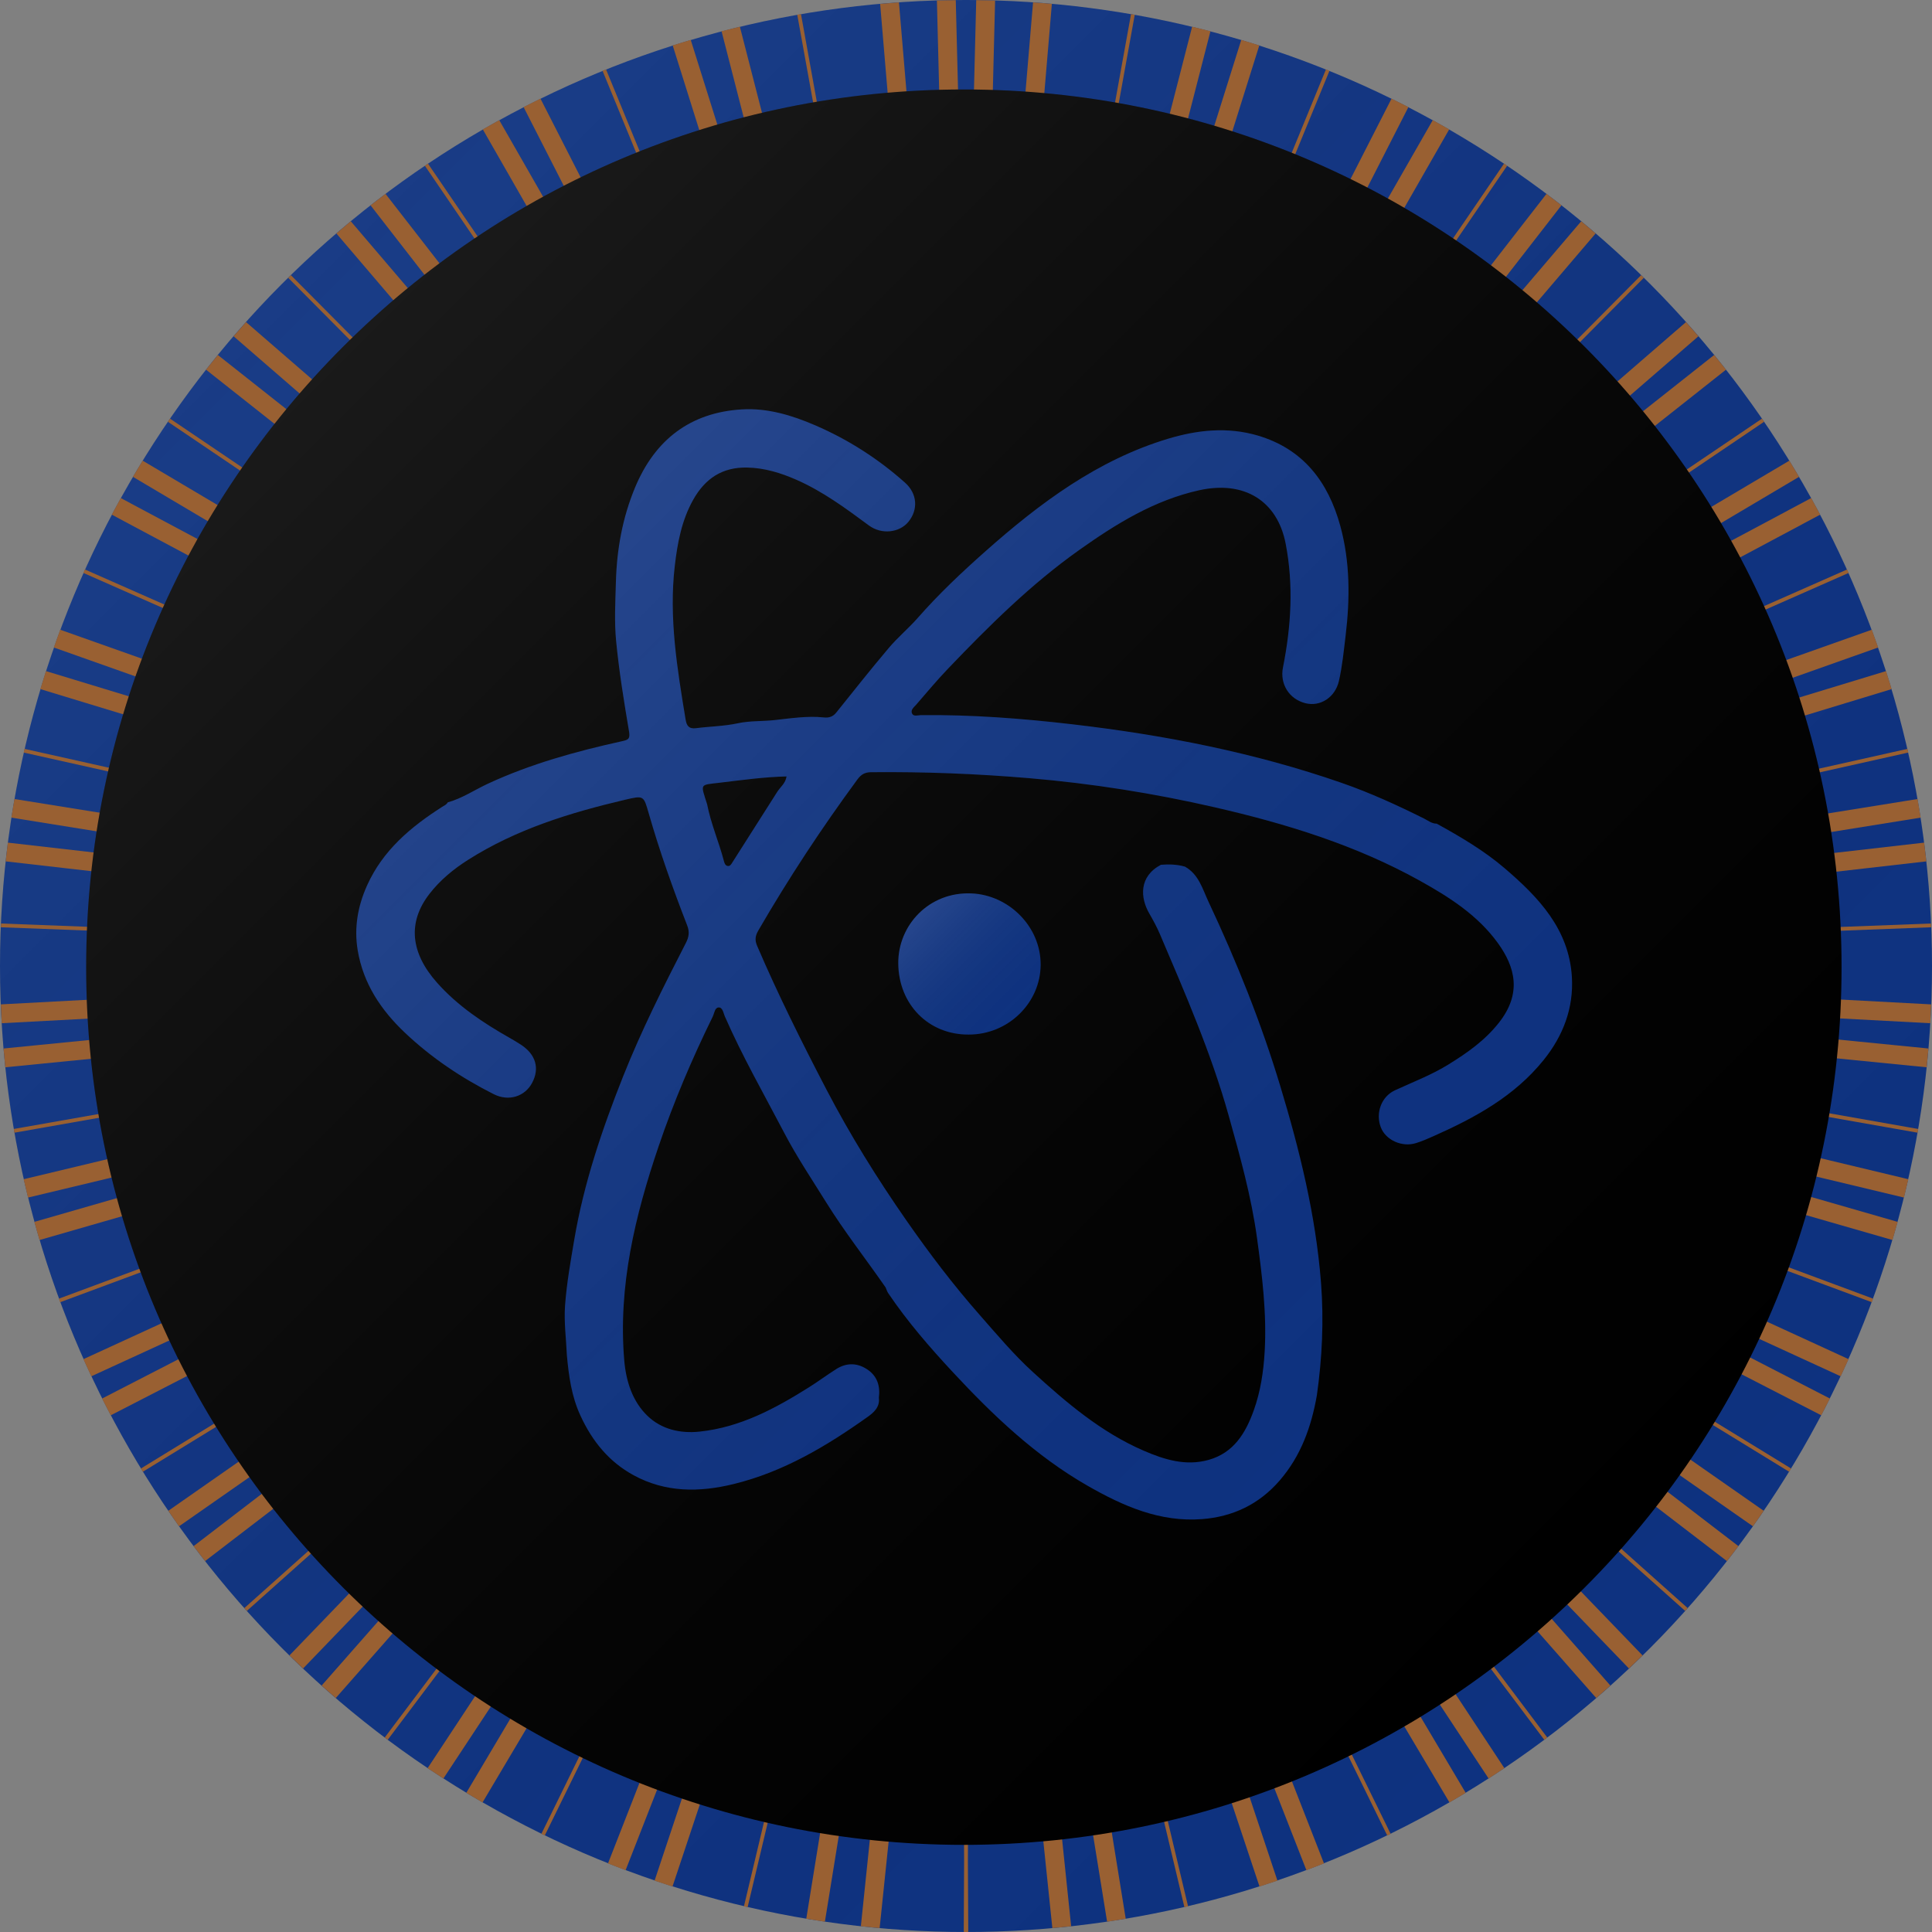
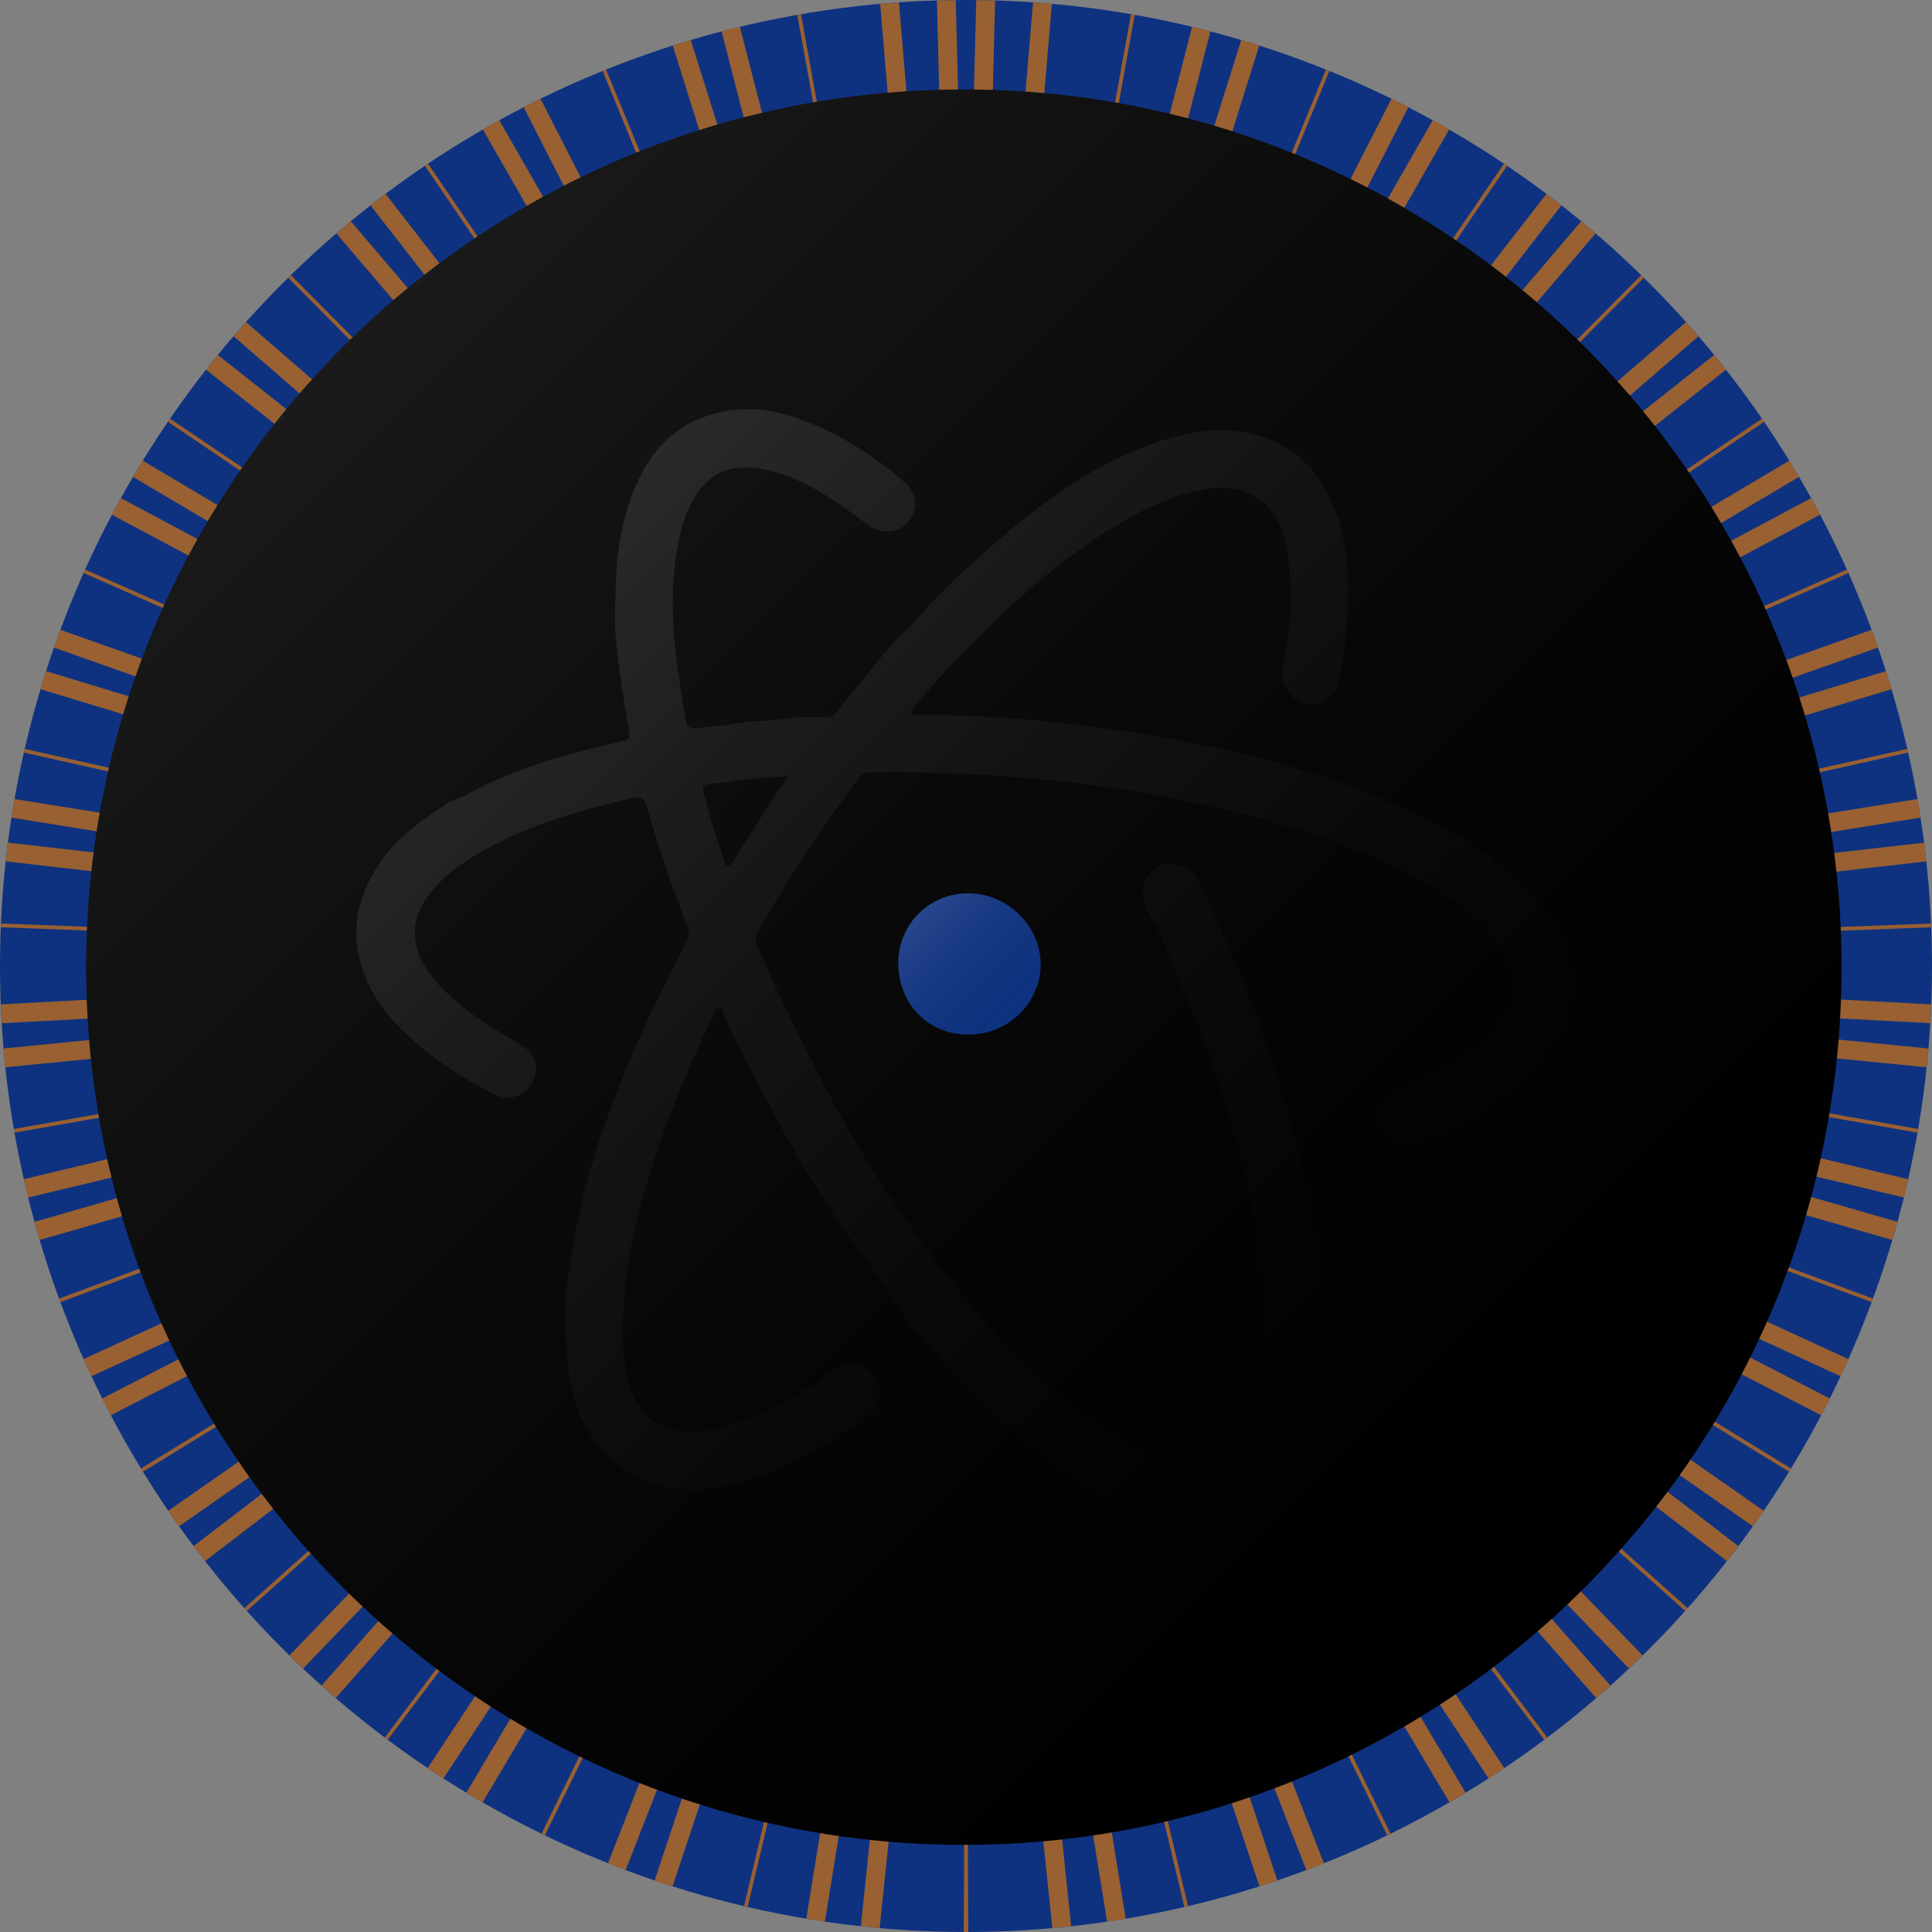
<svg xmlns="http://www.w3.org/2000/svg" version="1.0" x="0px" y="0px" viewBox="0 0 512 512" enable-background="new 0 0 512 512" xml:space="preserve">
  <rect x="0" y="0" width="512" height="512" fill="#808080" stroke="none" />
  <g id="Outer">
    <g id="Outer_Circle">
      <circle fill="#0E3280" cx="256" cy="256" r="256" />
    </g>
  </g>
  <g id="Layer_7">
    <g id="Outer_Circle_2_">
      <linearGradient id="SVGID_1_" gradientUnits="userSpaceOnUse" x1="74.981" y1="74.981" x2="437.02" y2="437.02">
        <stop offset="0" style="stop-color:#FFFFFF;stop-opacity:0.05" />
        <stop offset="1" style="stop-color:#333333;stop-opacity:0" />
      </linearGradient>
-       <circle fill="url(#SVGID_1_)" cx="256" cy="256" r="256" />
    </g>
  </g>
  <g id="Layer_4">
    <g>
      <g>
        <path fill="#996032" d="M78.656,344.072l-51.603,26.555c0.748,1.491,1.511,2.973,2.287,4.446l51.604-26.556L78.656,344.072z      M75.112,335.854l-53.006,24.337c0.68,1.523,1.378,3.035,2.087,4.543l53.005-24.337L75.112,335.854z M96.507,375.075     l-45.209,34.667c1.002,1.332,2.015,2.656,3.042,3.968l45.21-34.668L96.507,375.075z M91.493,367.638l-46.905,32.745     c0.941,1.376,1.888,2.748,2.855,4.104l46.912-32.75L91.493,367.638z M70.715,323.7l-55.126,20.466     c0.115,0.313,0.239,0.622,0.355,0.935l55.118-20.463L70.715,323.7z M86.426,359.087l-49.094,30.09     c0.174,0.285,0.355,0.565,0.53,0.85l49.086-30.086L86.426,359.087z M60.314,271.983l-59.375,5.88     c0.141,1.663,0.287,3.325,0.459,4.979l59.408-5.883L60.314,271.983z M228.136,510.485c1.654,0.179,3.314,0.338,4.977,0.485     l6.136-59.034l-4.974-0.518L228.136,510.485z M62.296,288.852L3.647,299.19c0.056,0.328,0.106,0.659,0.163,0.986l58.66-10.341     L62.296,288.852z M65.945,307.448L9.097,323.811c0.441,1.609,0.898,3.212,1.369,4.809l56.861-16.366L65.945,307.448z      M63.988,298.687L6.271,312.505c0.367,1.629,0.755,3.249,1.153,4.865l57.729-13.82L63.988,298.687z M197.15,505.191     c0.325,0.077,0.646,0.162,0.971,0.237l13.608-57.183l-0.973-0.232L197.15,505.191z M182.181,439.983l-21.058,53.848     c1.546,0.617,3.103,1.214,4.664,1.802l21.05-53.829L182.181,439.983z M173.465,498.398c1.576,0.536,3.162,1.048,4.751,1.555     l18.386-55.177l-4.743-1.58L173.465,498.398z M59.85,247.002l-59.589-2.264c-0.015,0.333-0.025,0.666-0.038,0.999l59.589,2.264     L59.85,247.002z M213.668,508.496c1.642,0.273,3.287,0.535,4.939,0.777l9.444-58.384l-4.936-0.799L213.668,508.496z      M168.668,434.563l-25.197,51.426c0.299,0.147,0.596,0.3,0.896,0.445l25.2-51.432L168.668,434.563z M115.874,398.063     l-39.166,40.644c1.189,1.167,2.387,2.327,3.599,3.471l39.167-40.646L115.874,398.063z M122.481,404.353l-37.254,42.346     c1.241,1.112,2.488,2.219,3.75,3.307l37.257-42.35L122.481,404.353z M107.012,388.428l-42.257,37.729     c0.222,0.249,0.441,0.5,0.664,0.748l42.26-37.73L107.012,388.428z M135.907,415.346l-33.957,45.121     c0.266,0.201,0.527,0.408,0.793,0.608l33.962-45.128L135.907,415.346z M152.588,426.263l-29.018,48.861     c1.425,0.863,2.861,1.709,4.304,2.545l29.013-48.854L152.588,426.263z M144.509,421.306l-31.184,47.274     c1.383,0.93,2.775,1.846,4.177,2.749l31.18-47.27L144.509,421.306z M59.82,263l-59.6,3.171c0.065,1.669,0.143,3.334,0.24,4.994     l59.625-3.173L59.82,263z M159.701,79.683l-27.398-47.85c-1.459,0.807-2.914,1.62-4.355,2.455l27.415,47.879L159.701,79.683z      M181.812,70.044l-21.21-51.663c-0.309,0.124-0.617,0.252-0.925,0.378l21.21,51.665L181.812,70.044z M168.387,75.442     l-25.162-49.31c-1.497,0.736-2.989,1.479-4.469,2.243l25.177,49.339L168.387,75.442z M135.81,94.675l-33.645-43.306     c-1.332,1.002-2.657,2.014-3.968,3.042l33.665,43.331L135.81,94.675z M144.376,88.735l-30.958-45.376     c-0.277,0.186-0.555,0.37-0.831,0.557l30.962,45.383L144.376,88.735z M210.181,61.973L196.073,7.071     c-1.623,0.389-3.242,0.785-4.853,1.205l14.119,54.94L210.181,61.973z M233.245,1.018l4.833,57.233l4.982-0.421L238.23,0.625     C236.564,0.739,234.903,0.872,233.245,1.018z M248.29,0.125l1.447,57.485l4.998-0.126l-1.446-57.45     C251.62,0.052,249.952,0.076,248.29,0.125z M128.568,100.373L92.956,58.631c-1.285,1.063-2.555,2.142-3.818,3.229l35.626,41.758     L128.568,100.373z M199.938,64.333L183.05,10.564c-1.6,0.475-3.194,0.961-4.781,1.466l16.898,53.801L199.938,64.333z      M222.429,59.929L212.266,3.736c-0.329,0.057-0.659,0.106-0.987,0.164l10.167,56.207L222.429,59.929z M115.882,111.986     L77.088,72.923c-0.238,0.233-0.479,0.465-0.716,0.699l38.8,39.069L115.882,111.986z M75.222,174.175l-52.726-23.259     c-0.137,0.304-0.265,0.612-0.401,0.916l52.723,23.258L75.222,174.175z M70.792,186.312L15.95,166.884     c-0.58,1.561-1.138,3.131-1.688,4.707l54.86,19.434L70.792,186.312z M68.133,194.869l-55.964-17.025     c-0.508,1.585-0.999,3.178-1.476,4.777l55.985,17.032L68.133,194.869z M64.072,211.325L6.496,198.458     c-0.074,0.324-0.139,0.652-0.212,0.977l57.57,12.866L64.072,211.325z M62.334,221.15l-58.511-9.403     c-0.286,1.64-0.563,3.282-0.817,4.933l58.536,9.407L62.334,221.15z M91.585,142.406l-46.529-31.462     c-0.189,0.274-0.382,0.546-0.57,0.822l46.539,31.469L91.585,142.406z M107.037,121.601L65.193,85.35     c-1.111,1.242-2.216,2.489-3.304,3.753l41.875,36.277L107.037,121.601z M82.274,158.815L32.008,131.99     c-0.809,1.457-1.602,2.922-2.382,4.396l50.294,26.839L82.274,158.815z M101.362,128.576L57.726,94.07     c-1.055,1.29-2.106,2.583-3.136,3.895l43.67,34.533L101.362,128.576z M86.503,150.937l-48.704-28.862     c-0.873,1.419-1.728,2.85-2.574,4.287l48.729,28.876L86.503,150.937z M61.128,230.06L2.07,223.305     c-0.21,1.65-0.392,3.308-0.57,4.968l59.06,6.754L61.128,230.06z M368.451,89.299l30.963-45.383     c-0.276-0.187-0.555-0.371-0.831-0.557l-30.958,45.376L368.451,89.299z M375.294,415.947l33.962,45.128     c0.267-0.2,0.527-0.407,0.793-0.608l-33.956-45.121L375.294,415.947z M412.45,379.042l45.21,34.668     c1.027-1.312,2.04-2.636,3.042-3.968l-45.209-34.667L412.45,379.042z M392.527,401.531l39.167,40.646     c1.212-1.144,2.409-2.304,3.599-3.471l-39.166-40.644L392.527,401.531z M363.318,424.06l31.181,47.27     c1.401-0.903,2.795-1.819,4.177-2.749l-31.184-47.274L363.318,424.06z M404.323,389.174l42.26,37.73     c0.223-0.248,0.441-0.499,0.663-0.748l-42.257-37.729L404.323,389.174z M385.766,407.655l37.258,42.35     c1.263-1.088,2.509-2.194,3.75-3.307l-37.254-42.346L385.766,407.655z M315.398,444.776l18.386,55.177     c1.59-0.507,3.177-1.019,4.753-1.555l-18.395-55.202L315.398,444.776z M355.114,428.815l29.013,48.854     c1.443-0.836,2.88-1.682,4.304-2.545l-29.018-48.861L355.114,428.815z M300.271,448.246l13.608,57.183     c0.325-0.075,0.646-0.16,0.972-0.237l-13.607-57.178L300.271,448.246z M283.949,450.89l9.444,58.384     c1.652-0.242,3.297-0.504,4.938-0.777l-9.447-58.405L283.949,450.89z M325.163,441.804l21.05,53.829     c1.561-0.588,3.117-1.185,4.664-1.802l-21.058-53.848L325.163,441.804z M342.434,435.002l25.2,51.432     c0.3-0.146,0.597-0.298,0.896-0.445l-25.197-51.426L342.434,435.002z M451.195,276.96l59.407,5.883     c0.173-1.654,0.318-3.316,0.46-4.979l-59.375-5.88L451.195,276.96z M449.531,289.836l58.66,10.341     c0.057-0.328,0.107-0.658,0.163-0.986l-58.649-10.339L449.531,289.836z M446.848,303.55l57.729,13.821     c0.397-1.617,0.785-3.237,1.152-4.866l-57.718-13.818L446.848,303.55z M452.181,263l-0.266,4.992l59.626,3.173     c0.097-1.66,0.175-3.325,0.24-4.994L452.181,263z M452.188,248.001l59.59-2.264c-0.013-0.333-0.023-0.667-0.038-0.999     l-59.589,2.264L452.188,248.001z M417.646,371.737l46.911,32.75c0.967-1.356,1.914-2.729,2.855-4.104l-46.905-32.746     L417.646,371.737z M431.057,348.518l51.603,26.556c0.776-1.474,1.539-2.955,2.287-4.445l-51.603-26.556L431.057,348.518z      M425.052,359.94l49.087,30.086c0.175-0.284,0.355-0.564,0.53-0.85l-49.094-30.09L425.052,359.94z M434.803,340.397     l53.005,24.337c0.708-1.508,1.407-3.02,2.087-4.543l-53.006-24.337L434.803,340.397z M440.938,324.638l55.118,20.463     c0.116-0.313,0.24-0.621,0.355-0.935L441.285,323.7L440.938,324.638z M444.673,312.253l56.861,16.366     c0.472-1.597,0.928-3.199,1.369-4.809l-56.848-16.362L444.673,312.253z M331.114,70.424l21.21-51.665     c-0.309-0.125-0.616-0.254-0.926-0.378l-21.21,51.663L331.114,70.424z M432.08,163.226l50.294-26.84     c-0.78-1.474-1.573-2.939-2.382-4.396l-50.266,26.825L432.08,163.226z M428.046,155.239l48.729-28.876     c-0.846-1.438-1.701-2.868-2.574-4.287l-48.704,28.862L428.046,155.239z M413.74,132.498l43.67-34.533     c-1.029-1.311-2.081-2.604-3.136-3.895l-43.636,34.506L413.74,132.498z M437.182,175.09l52.723-23.258     c-0.136-0.304-0.264-0.613-0.4-0.917l-52.727,23.259L437.182,175.09z M420.977,143.234l46.538-31.469     c-0.188-0.275-0.381-0.547-0.569-0.822l-46.529,31.462L420.977,143.234z M408.237,125.38l41.875-36.277     c-1.088-1.264-2.192-2.511-3.304-3.753l-41.845,36.251L408.237,125.38z M442.878,191.024l54.86-19.434     c-0.55-1.575-1.108-3.146-1.688-4.707l-54.842,19.428L442.878,191.024z M272.751,451.937l6.136,59.034     c1.663-0.147,3.322-0.307,4.977-0.485l-6.14-59.066L272.751,451.937z M451.441,235.027l59.061-6.754     c-0.179-1.66-0.36-3.318-0.57-4.968l-59.059,6.754L451.441,235.027z M448.148,212.3l57.569-12.866     c-0.073-0.325-0.139-0.652-0.213-0.977l-57.575,12.868L448.148,212.3z M445.323,199.652l55.985-17.032     c-0.478-1.599-0.968-3.191-1.476-4.777l-55.965,17.025L445.323,199.652z M450.46,226.087l58.535-9.407     c-0.255-1.65-0.531-3.293-0.817-4.933l-58.511,9.403L450.46,226.087z M396.828,112.691l38.8-39.069     c-0.237-0.234-0.477-0.465-0.716-0.698l-38.793,39.063L396.828,112.691z M320.781,8.276c-1.61-0.42-3.229-0.816-4.853-1.205     L301.82,61.973l4.842,1.244L320.781,8.276z M257.266,57.484l4.998,0.126l1.446-57.485c-1.662-0.049-3.329-0.074-4.999-0.091     L257.266,57.484z M278.755,1.018c-1.658-0.146-3.318-0.279-4.985-0.394l-4.831,57.206l4.982,0.421L278.755,1.018z      M316.833,65.831l16.898-53.801c-1.586-0.505-3.181-0.991-4.78-1.465l-16.888,53.768L316.833,65.831z M300.721,3.9     c-0.327-0.058-0.658-0.107-0.986-0.164l-10.164,56.193l0.984,0.178L300.721,3.9z M256.295,452.499v-0.004L256,452.497     l-0.294-0.002v0.004l-0.411,0.002l0.206,40.647l-0.095,18.844c0.199,0.001,0.396,0.008,0.595,0.008s0.396-0.007,0.596-0.008     l-0.096-18.863l0.205-40.628L256.295,452.499z M387.237,103.618l35.626-41.758c-1.263-1.087-2.533-2.166-3.818-3.229     l-35.612,41.742L387.237,103.618z M380.139,97.742l33.665-43.331c-1.312-1.028-2.637-2.04-3.969-3.042L376.19,94.675     L380.139,97.742z M348.067,77.715l25.177-49.34c-1.479-0.764-2.972-1.506-4.469-2.242l-25.161,49.31L348.067,77.715z      M356.638,82.167l27.415-47.879c-1.441-0.835-2.896-1.648-4.356-2.456l-27.398,47.851L356.638,82.167z" />
      </g>
    </g>
  </g>
  <g id="Inner">
    <g id="Inner_Circle">
      <path d="M488.034,256.309c0,128.453-104.146,232.599-232.602,232.599S22.834,384.762,22.834,256.309    c0-128.456,104.143-232.599,232.599-232.599C383.89,23.709,488.034,127.853,488.034,256.309z" />
    </g>
  </g>
  <g id="Inner_Overlay">
    <g id="Inner_Circle_1_" opacity="0.5">
      <linearGradient id="SVGID_2_" gradientUnits="userSpaceOnUse" x1="90.964" y1="91.838" x2="419.905" y2="420.779">
        <stop offset="0" style="stop-color:#FFFFFF;stop-opacity:0.2" />
        <stop offset="1" style="stop-color:#333333;stop-opacity:0" />
      </linearGradient>
      <path fill="url(#SVGID_2_)" d="M488.034,256.309c0,128.453-104.146,232.599-232.602,232.599S22.834,384.762,22.834,256.309    c0-128.456,104.143-232.599,232.599-232.599C383.89,23.709,488.034,127.853,488.034,256.309z" />
    </g>
  </g>
  <g id="Icon">
    <g id="Inner_Logo">
      <g>
        <path fill="#0E3280" d="M256.715,274.169c-10.639,0.077-18.575-7.993-18.664-18.856c-0.082-10.125,8.139-19.026,19.396-18.551     c9.911,0.417,18.399,8.823,18.338,18.934C275.718,265.865,267.112,274.204,256.715,274.169z" />
-         <path fill="#0E3280" d="M416.563,258.87c-0.772-12.634-8.819-21.071-17.74-28.714c-5.484-4.703-11.743-8.388-18.08-11.877     c-1.297,0.013-2.27-0.814-3.334-1.345c-7.104-3.545-14.314-6.839-21.823-9.451c-23.188-8.066-47.133-12.718-71.439-15.543     c-13.31-1.547-26.681-2.573-40.107-2.421c-0.799,0.01-1.913,0.438-2.332-0.416c-0.478-0.967,0.515-1.695,1.101-2.37     c2.769-3.186,5.47-6.438,8.386-9.485c10.843-11.336,21.961-22.382,34.813-31.498c9.761-6.923,19.855-13.179,31.757-15.823     c11.946-2.655,20.75,2.758,22.953,14.155c2.123,10.984,1.452,21.923-0.717,32.804c-0.862,4.337,1.596,8.415,6.035,9.489     c3.896,0.943,7.804-1.593,8.788-5.896c0.9-3.921,1.28-7.929,1.767-11.927c1.188-9.846,1.225-19.63-1.408-29.211     c-3.191-11.618-9.816-20.388-21.916-23.931c-7.979-2.338-15.946-1.484-23.742,0.867c-18.727,5.65-34.001,17.087-48.345,29.797     c-6.287,5.57-12.438,11.378-18.013,17.729c-2.411,2.748-5.269,5.114-7.624,7.903c-4.761,5.627-9.326,11.415-13.944,17.159     c-0.863,1.073-1.926,1.402-3.227,1.265c-4.413-0.466-8.81,0.236-13.146,0.705c-3.229,0.348-6.492,0.148-9.729,0.847     c-3.617,0.78-7.391,0.823-11.078,1.297c-1.894,0.244-2.469-0.71-2.731-2.323c-2.219-13.501-4.468-26.996-2.854-40.767     c0.709-6.056,1.822-12.003,4.842-17.398c3.123-5.59,7.656-8.736,14.36-8.587c4.636,0.104,8.864,1.418,12.998,3.229     c7.018,3.077,13.125,7.604,19.247,12.125c3.358,2.481,8.097,1.916,10.459-0.975c2.599-3.171,2.413-7.417-0.896-10.368     c-7.104-6.332-15.04-11.418-23.802-15.201c-6.187-2.67-12.645-4.607-19.334-4.224c-13.783,0.791-23.183,8.084-28.441,20.779     c-3.296,7.949-4.8,16.281-5.04,24.839c-0.146,5.256-0.454,10.561,0.054,15.771c0.78,8.026,2.074,16.011,3.423,23.968     c0.354,2.082-0.325,2.242-1.973,2.605c-12.14,2.683-24.088,5.98-35.426,11.237c-3.554,1.648-6.83,3.896-10.656,4.953     c-0.318,0.615-0.919,0.833-1.474,1.187c-8.325,5.321-15.736,11.54-19.902,20.837c-2.456,5.484-3.477,11.196-2.477,17.173     c1.476,8.818,6.136,15.803,12.518,21.846c7.019,6.643,14.946,11.946,23.53,16.281c3.984,2.012,8.265,0.615,10.178-3.006     c2.034-3.85,0.969-7.52-2.953-10.09c-0.938-0.615-1.899-1.193-2.879-1.747c-7.14-4.039-13.918-8.545-19.417-14.75     c-7.013-7.912-7.769-15.95-2.016-23.423c2.831-3.677,6.391-6.611,10.303-9.093c12.78-8.11,26.995-12.485,41.572-15.909     c4.978-1.169,4.925-1.153,6.286,3.588c2.887,10.06,6.387,19.916,10.177,29.663c0.694,1.788,0.488,3.103-0.341,4.716     c-5.936,11.563-11.774,23.154-16.591,35.266c-5.604,14.088-10.433,28.369-12.976,43.344c-0.979,5.783-2.014,11.588-2.439,17.426     c-0.32,4.363,0.29,8.798,0.481,13.197c0.506,5.475,1.21,10.819,3.577,15.967c3.133,6.811,7.563,12.271,14.117,15.843     c8.456,4.604,17.4,4.558,26.513,2.326c13.188-3.23,24.592-10.032,35.496-17.791c1.627-1.158,3.296-2.616,2.976-5.069     c0.397-3.09-0.396-5.732-3.078-7.52c-2.685-1.779-5.496-1.805-8.22-0.084c-2.459,1.556-4.796,3.305-7.259,4.853     c-8.951,5.617-18.168,10.581-28.945,11.72c-5.223,0.551-10.134-0.636-13.814-4.171c-4.029-3.868-5.705-9.289-6.165-14.767     c-1.646-19.616,2.871-38.287,9.111-56.672c4-11.783,8.862-23.196,14.339-34.36c0.442-0.906,0.548-2.396,1.564-2.438     c1.09-0.043,1.249,1.459,1.646,2.363c4.657,10.625,10.416,20.688,15.783,30.945c3.31,6.324,7.305,12.27,11.073,18.337     c4.858,7.813,10.538,15.024,15.763,22.567c0.222,0.5,0.373,1.049,0.675,1.496c5.063,7.506,11.001,14.352,17.131,20.944     c10.655,11.464,21.991,22.252,35.719,30.109c9.38,5.368,19.143,9.692,30.312,8.837c8.173-0.626,15.119-3.923,20.57-10.219     c5.651-6.521,8.409-14.264,9.871-22.592c1.41-9.918,1.87-19.887,1.095-29.865c-1.39-17.82-5.654-35.09-10.804-52.122     c-5.052-16.728-11.544-32.932-18.979-48.743c-1.604-3.401-2.59-7.315-6.267-9.372c-2.093-0.604-4.229-0.662-6.369-0.493     c-5.854,3.088-5.509,8.714-3.091,12.9c1.029,1.782,2.021,3.604,2.827,5.494c6.725,15.788,13.585,31.518,18.225,48.106     c2.99,10.697,5.981,21.336,7.501,32.416c1.371,10.016,2.607,19.975,2.03,30.08c-0.304,5.311-1.093,10.583-2.896,15.604     c-2.149,5.978-5.271,11.222-11.944,13.104c-6.099,1.72-11.806-0.085-17.271-2.454c-11.201-4.85-20.384-12.669-29.286-20.789     c-5.116-4.664-9.563-9.979-14.135-15.173c-7.011-7.961-13.4-16.394-19.451-25.086c-7.753-11.138-14.898-22.636-21.18-34.694     c-6.499-12.479-12.776-25.052-18.326-37.987c-0.686-1.59-0.513-2.695,0.315-4.126c8.008-13.818,16.774-27.128,26.234-39.992     c0.996-1.354,1.992-1.928,3.689-1.943c13.994-0.129,27.951,0.41,41.903,1.595c16.549,1.405,32.91,3.992,49.064,7.699     c18.916,4.341,37.433,10.013,54.513,19.526c7.733,4.308,15.205,9.077,20.52,16.39c4.707,6.476,6.42,13.442,0.351,21.155     c-3.74,4.751-8.45,8.045-13.453,11.133c-4.479,2.763-9.378,4.619-14.127,6.812c-3.627,1.673-5.181,6.053-3.737,9.812     c1.292,3.367,5.583,5.337,9.319,4.177c1.604-0.5,3.161-1.182,4.703-1.867c10.978-4.879,21.406-10.567,29.122-20.151     C414.25,274.491,417.068,267.124,416.563,258.87z M205.979,209.849c-3.97,6.242-7.938,12.486-11.911,18.727     c-0.3,0.473-0.604,1.059-1.269,0.909c-0.595-0.134-0.805-0.717-0.95-1.274c-1.319-5.067-3.45-9.896-4.453-15.057     c-1.75-5.588-2.072-5.084,3.33-5.725c5.832-0.692,11.645-1.521,17.72-1.664C208.165,207.616,206.793,208.57,205.979,209.849z" />
      </g>
    </g>
  </g>
  <g id="Layer_6">
    <g id="Inner_Logo_1_">
      <g>
        <linearGradient id="SVGID_3_" gradientUnits="userSpaceOnUse" x1="243.367" y1="242.194" x2="270.03" y2="268.857">
          <stop offset="0" style="stop-color:#FFFFFF;stop-opacity:0.1" />
          <stop offset="1" style="stop-color:#333333;stop-opacity:0" />
        </linearGradient>
        <path fill="url(#SVGID_3_)" d="M256.715,274.169c-10.639,0.077-18.575-7.993-18.664-18.856     c-0.082-10.125,8.139-19.026,19.396-18.551c9.911,0.417,18.399,8.823,18.338,18.934     C275.718,265.865,267.112,274.204,256.715,274.169z" />
        <linearGradient id="SVGID_4_" gradientUnits="userSpaceOnUse" x1="146.267" y1="147" x2="365.433" y2="366.165">
          <stop offset="0" style="stop-color:#FFFFFF;stop-opacity:0.1" />
          <stop offset="1" style="stop-color:#333333;stop-opacity:0" />
        </linearGradient>
        <path fill="url(#SVGID_4_)" d="M416.563,258.87c-0.772-12.634-8.819-21.071-17.74-28.714c-5.484-4.703-11.743-8.388-18.08-11.877     c-1.297,0.013-2.27-0.814-3.334-1.345c-7.104-3.545-14.314-6.839-21.823-9.451c-23.188-8.066-47.133-12.718-71.439-15.543     c-13.31-1.547-26.681-2.573-40.107-2.421c-0.799,0.01-1.913,0.438-2.332-0.416c-0.478-0.967,0.515-1.695,1.101-2.37     c2.769-3.186,5.47-6.438,8.386-9.485c10.843-11.336,21.961-22.382,34.813-31.498c9.761-6.923,19.855-13.179,31.757-15.823     c11.946-2.655,20.75,2.758,22.953,14.155c2.123,10.984,1.452,21.923-0.717,32.804c-0.862,4.337,1.596,8.415,6.035,9.489     c3.896,0.943,7.804-1.593,8.788-5.896c0.9-3.921,1.28-7.929,1.767-11.927c1.188-9.846,1.225-19.63-1.408-29.211     c-3.191-11.618-9.816-20.388-21.916-23.931c-7.979-2.338-15.946-1.484-23.742,0.867c-18.727,5.65-34.001,17.087-48.345,29.797     c-6.287,5.57-12.438,11.378-18.013,17.729c-2.411,2.748-5.269,5.114-7.624,7.903c-4.761,5.627-9.326,11.415-13.944,17.159     c-0.863,1.073-1.926,1.402-3.227,1.265c-4.413-0.466-8.81,0.236-13.146,0.705c-3.229,0.348-6.492,0.148-9.729,0.847     c-3.617,0.78-7.391,0.823-11.078,1.297c-1.894,0.244-2.469-0.71-2.731-2.323c-2.219-13.501-4.468-26.996-2.854-40.767     c0.709-6.056,1.822-12.003,4.842-17.398c3.123-5.59,7.656-8.736,14.36-8.587c4.636,0.104,8.864,1.418,12.998,3.229     c7.018,3.077,13.125,7.604,19.247,12.125c3.358,2.481,8.097,1.916,10.459-0.975c2.599-3.171,2.413-7.417-0.896-10.368     c-7.104-6.332-15.04-11.418-23.802-15.201c-6.187-2.67-12.645-4.607-19.334-4.224c-13.783,0.791-23.183,8.084-28.441,20.779     c-3.296,7.949-4.8,16.281-5.04,24.839c-0.146,5.256-0.454,10.561,0.054,15.771c0.78,8.026,2.074,16.011,3.423,23.968     c0.354,2.082-0.325,2.242-1.973,2.605c-12.14,2.683-24.088,5.98-35.426,11.237c-3.554,1.648-6.83,3.896-10.656,4.953     c-0.318,0.615-0.919,0.833-1.474,1.187c-8.325,5.321-15.736,11.54-19.902,20.837c-2.456,5.484-3.477,11.196-2.477,17.173     c1.476,8.818,6.136,15.803,12.518,21.846c7.019,6.643,14.946,11.946,23.53,16.281c3.984,2.012,8.265,0.615,10.178-3.006     c2.034-3.85,0.969-7.52-2.953-10.09c-0.938-0.615-1.899-1.193-2.879-1.747c-7.14-4.039-13.918-8.545-19.417-14.75     c-7.013-7.912-7.769-15.95-2.016-23.423c2.831-3.677,6.391-6.611,10.303-9.093c12.78-8.11,26.995-12.485,41.572-15.909     c4.978-1.169,4.925-1.153,6.286,3.588c2.887,10.06,6.387,19.916,10.177,29.663c0.694,1.788,0.488,3.103-0.341,4.716     c-5.936,11.563-11.774,23.154-16.591,35.266c-5.604,14.088-10.433,28.369-12.976,43.344c-0.979,5.783-2.014,11.588-2.439,17.426     c-0.32,4.363,0.29,8.798,0.481,13.197c0.506,5.475,1.21,10.819,3.577,15.967c3.133,6.811,7.563,12.271,14.117,15.843     c8.456,4.604,17.4,4.558,26.513,2.326c13.188-3.23,24.592-10.032,35.496-17.791c1.627-1.158,3.296-2.616,2.976-5.069     c0.397-3.09-0.396-5.732-3.078-7.52c-2.685-1.779-5.496-1.805-8.22-0.084c-2.459,1.556-4.796,3.305-7.259,4.853     c-8.951,5.617-18.168,10.581-28.945,11.72c-5.223,0.551-10.134-0.636-13.814-4.171c-4.029-3.868-5.705-9.289-6.165-14.767     c-1.646-19.616,2.871-38.287,9.111-56.672c4-11.783,8.862-23.196,14.339-34.36c0.442-0.906,0.548-2.396,1.564-2.438     c1.09-0.043,1.249,1.459,1.646,2.363c4.657,10.625,10.416,20.688,15.783,30.945c3.31,6.324,7.305,12.27,11.073,18.337     c4.858,7.813,10.538,15.024,15.763,22.567c0.222,0.5,0.373,1.049,0.675,1.496c5.063,7.506,11.001,14.352,17.131,20.944     c10.655,11.464,21.991,22.252,35.719,30.109c9.38,5.368,19.143,9.692,30.312,8.837c8.173-0.626,15.119-3.923,20.57-10.219     c5.651-6.521,8.409-14.264,9.871-22.592c1.41-9.918,1.87-19.887,1.095-29.865c-1.39-17.82-5.654-35.09-10.804-52.122     c-5.052-16.728-11.544-32.932-18.979-48.743c-1.604-3.401-2.59-7.315-6.267-9.372c-2.093-0.604-4.229-0.662-6.369-0.493     c-5.854,3.088-5.509,8.714-3.091,12.9c1.029,1.782,2.021,3.604,2.827,5.494c6.725,15.788,13.585,31.518,18.225,48.106     c2.99,10.697,5.981,21.336,7.501,32.416c1.371,10.016,2.607,19.975,2.03,30.08c-0.304,5.311-1.093,10.583-2.896,15.604     c-2.149,5.978-5.271,11.222-11.944,13.104c-6.099,1.72-11.806-0.085-17.271-2.454c-11.201-4.85-20.384-12.669-29.286-20.789     c-5.116-4.664-9.563-9.979-14.135-15.173c-7.011-7.961-13.4-16.394-19.451-25.086c-7.753-11.138-14.898-22.636-21.18-34.694     c-6.499-12.479-12.776-25.052-18.326-37.987c-0.686-1.59-0.513-2.695,0.315-4.126c8.008-13.818,16.774-27.128,26.234-39.992     c0.996-1.354,1.992-1.928,3.689-1.943c13.994-0.129,27.951,0.41,41.903,1.595c16.549,1.405,32.91,3.992,49.064,7.699     c18.916,4.341,37.433,10.013,54.513,19.526c7.733,4.308,15.205,9.077,20.52,16.39c4.707,6.476,6.42,13.442,0.351,21.155     c-3.74,4.751-8.45,8.045-13.453,11.133c-4.479,2.763-9.378,4.619-14.127,6.812c-3.627,1.673-5.181,6.053-3.737,9.812     c1.292,3.367,5.583,5.337,9.319,4.177c1.604-0.5,3.161-1.182,4.703-1.867c10.978-4.879,21.406-10.567,29.122-20.151     C414.25,274.491,417.068,267.124,416.563,258.87z M205.979,209.849c-3.97,6.242-7.938,12.486-11.911,18.727     c-0.3,0.473-0.604,1.059-1.269,0.909c-0.595-0.134-0.805-0.717-0.95-1.274c-1.319-5.067-3.45-9.896-4.453-15.057     c-1.75-5.588-2.072-5.084,3.33-5.725c5.832-0.692,11.645-1.521,17.72-1.664C208.165,207.616,206.793,208.57,205.979,209.849z" />
      </g>
    </g>
  </g>
</svg>